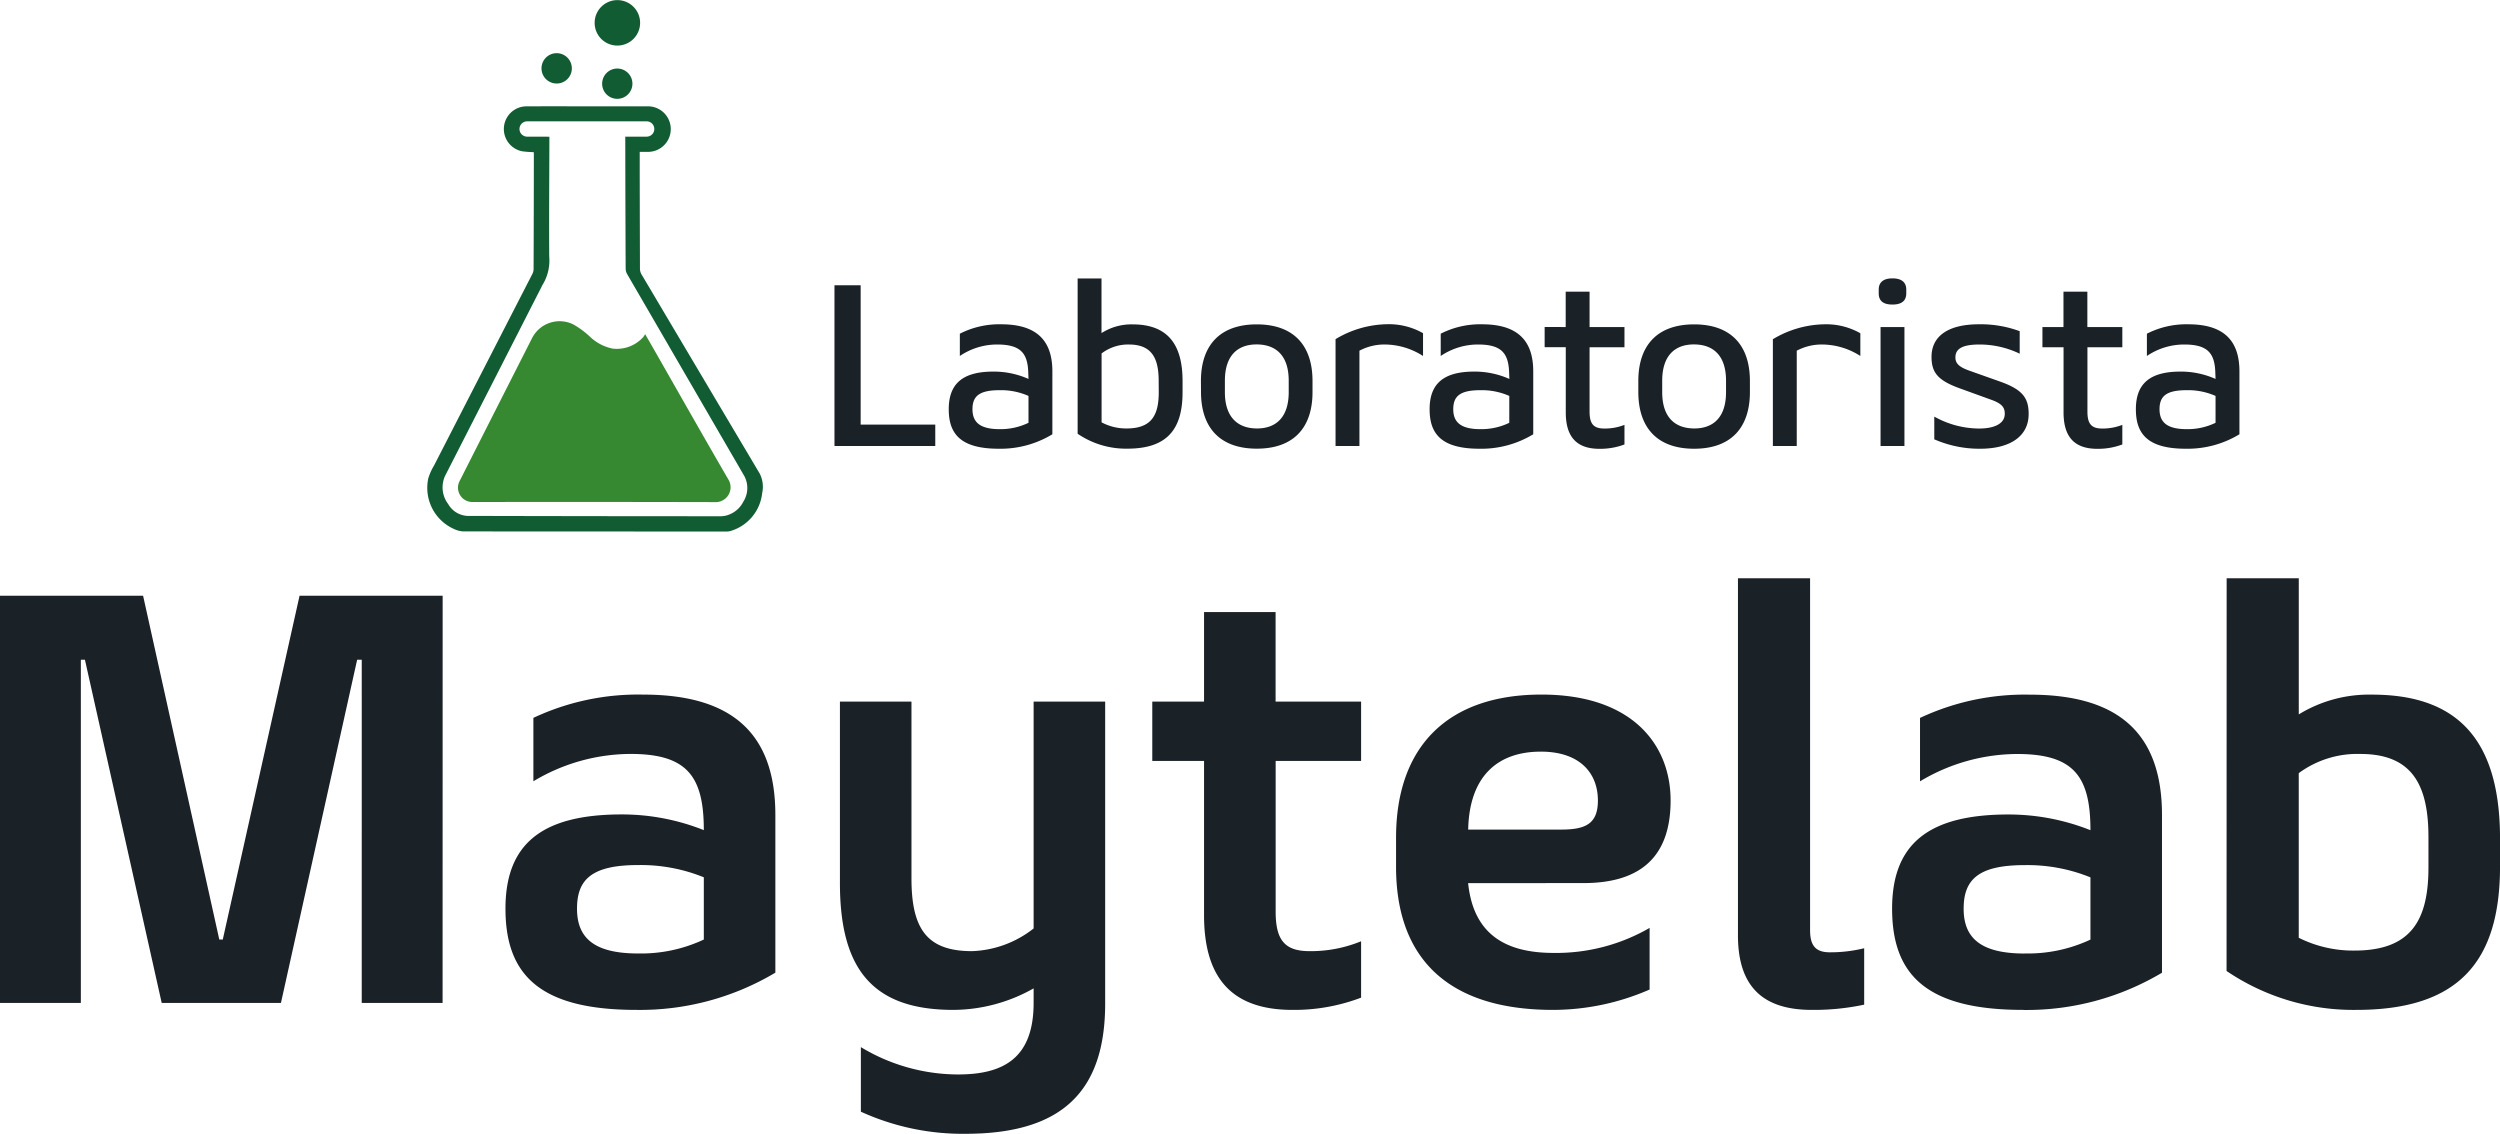
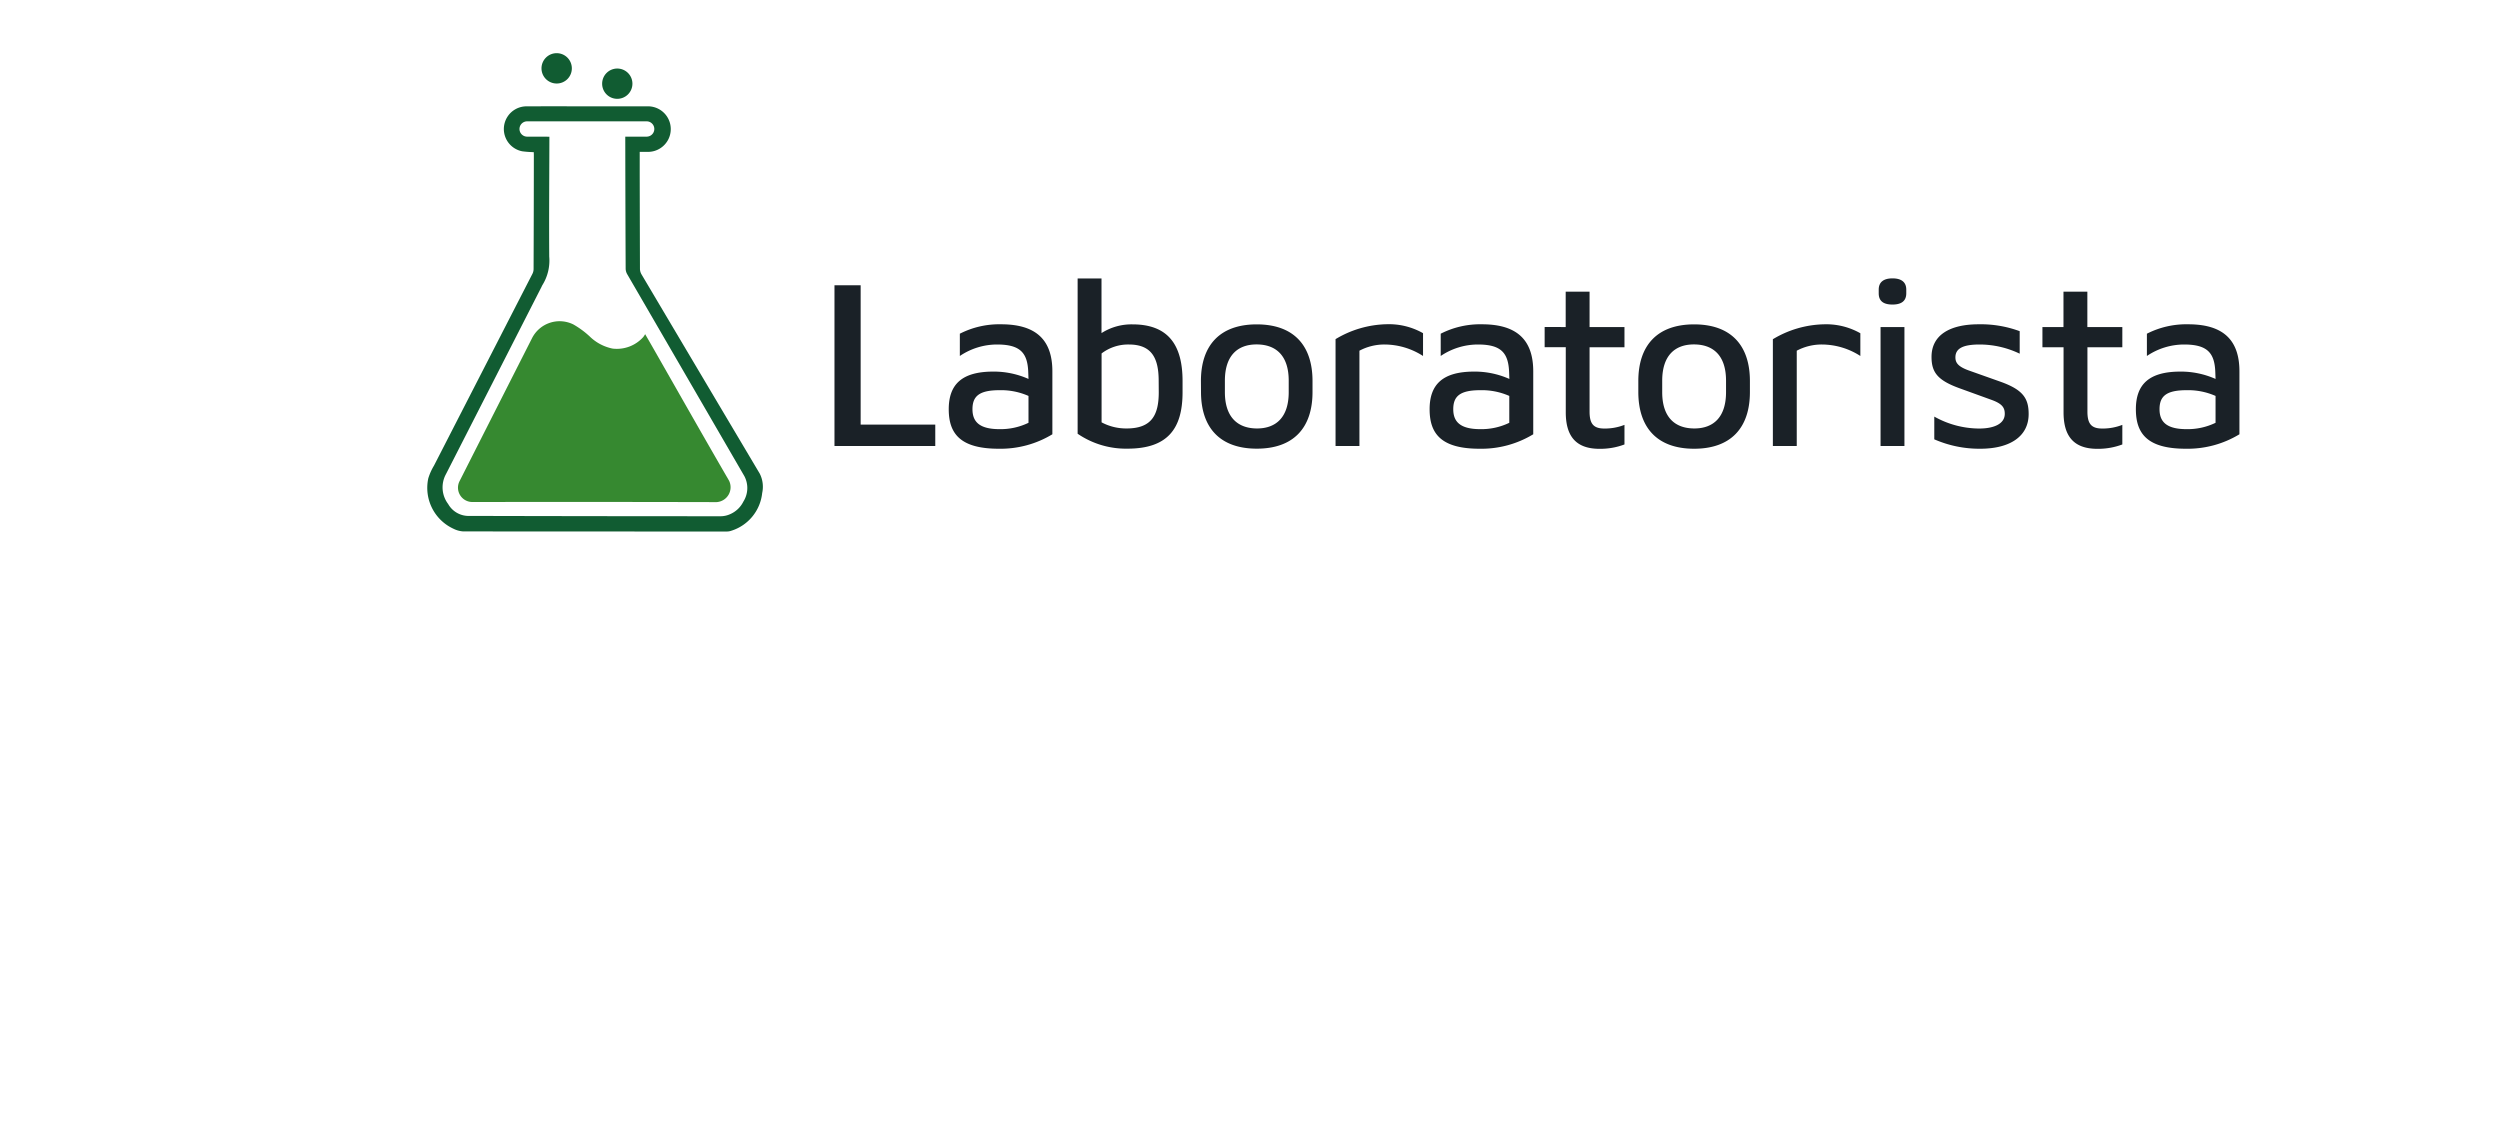
<svg xmlns="http://www.w3.org/2000/svg" width="163.324" height="74.07" viewBox="0 0 163.324 74.07">
  <g transform="translate(-123.29 -79.584)">
-     <path d="M31.578-26.6H22.23L17.214-4.142h-.228L12.008-26.6H2.66V0H7.942V-22.42h.266L13.224,0h7.79l4.978-22.42h.3V0h5.282ZM44.232.456a17.266,17.266,0,0,0,9.082-2.432v-10.3c0-5.282-2.774-7.866-8.626-7.866a16.076,16.076,0,0,0-7.182,1.52v4.142a12.4,12.4,0,0,1,6.346-1.786c3.686,0,4.788,1.444,4.788,4.978a14.469,14.469,0,0,0-5.358-1.026c-5.244,0-7.6,1.938-7.6,6.156C35.682-1.862,37.886.456,44.232.456Zm.114-3.686c-2.888,0-3.99-1.026-3.99-2.926s.95-2.85,3.99-2.85a10.92,10.92,0,0,1,4.294.8v4.066A9.645,9.645,0,0,1,44.346-3.23Zm25.84-16.454v14.82a6.876,6.876,0,0,1-4.028,1.482c-2.964,0-3.952-1.482-3.952-4.75V-19.684H57.532V-7.828c0,5.662,2.166,8.284,7.41,8.284A10.731,10.731,0,0,0,70.186-.95V0c0,3.648-2.014,4.674-4.94,4.674A12.308,12.308,0,0,1,58.9,2.888V7.106A16.015,16.015,0,0,0,65.74,8.55c6.308,0,9.12-2.774,9.12-8.512V-19.684Zm7.752,0v3.876H81.32v10.07c0,3.876,1.6,6.194,5.776,6.194a12.274,12.274,0,0,0,4.484-.8V-4.028a8.637,8.637,0,0,1-3.382.646c-1.634,0-2.2-.76-2.2-2.584v-9.842H91.58v-3.876H85.994v-5.852H81.32v5.852ZM106.1-7.828c3.61,0,5.7-1.6,5.7-5.4,0-3.61-2.47-6.916-8.436-6.916-6.156,0-9.5,3.42-9.5,9.348v1.9C93.86-2.964,97.2.456,104.12.456a15.792,15.792,0,0,0,6.308-1.33V-4.9a12.191,12.191,0,0,1-6.27,1.634c-3.192,0-5.244-1.254-5.586-4.56Zm-2.774-8.588c2.546,0,3.724,1.406,3.724,3.192,0,1.52-.8,1.9-2.394,1.9h-6.08C98.648-14.782,100.472-16.416,103.322-16.416ZM116.2-27.74V-4.408c0,3.458,1.748,4.864,4.826,4.864a15.8,15.8,0,0,0,3.42-.342V-3.572a9.255,9.255,0,0,1-2.242.266c-.912,0-1.292-.418-1.292-1.444V-27.74Zm18.62,28.2a17.266,17.266,0,0,0,9.082-2.432v-10.3c0-5.282-2.774-7.866-8.626-7.866a16.076,16.076,0,0,0-7.182,1.52v4.142a12.4,12.4,0,0,1,6.346-1.786c3.686,0,4.788,1.444,4.788,4.978a14.469,14.469,0,0,0-5.358-1.026c-5.244,0-7.6,1.938-7.6,6.156C126.274-1.862,128.478.456,134.824.456Zm.114-3.686c-2.888,0-3.99-1.026-3.99-2.926s.95-2.85,3.99-2.85a10.92,10.92,0,0,1,4.294.8v4.066A9.645,9.645,0,0,1,134.938-3.23Zm13.186,1.14A14.761,14.761,0,0,0,156.6.456c6.65,0,9.386-3.116,9.386-9.386v-1.786c0-6.27-2.584-9.424-8.36-9.424a8.781,8.781,0,0,0-4.788,1.292V-27.74h-4.712ZM161.31-8.854c0,3.458-1.14,5.434-4.826,5.434a7.918,7.918,0,0,1-3.648-.836V-15.01a6.448,6.448,0,0,1,4.028-1.254c3.344,0,4.446,1.976,4.446,5.434Z" transform="translate(120.63 145.104)" fill="#1a2127" />
    <path d="M1.05,0H7.635V-1.395H2.76V-10.5H1.05ZM11.79.18a6.526,6.526,0,0,0,3.495-.945v-4.11c0-2.025-1.035-3.075-3.345-3.075a5.657,5.657,0,0,0-2.7.615V-5.88a4.344,4.344,0,0,1,2.43-.75c1.515,0,2,.54,2.04,1.83l.015.42a5.575,5.575,0,0,0-2.3-.48c-2.04,0-2.91.825-2.91,2.46S9.315.18,11.79.18ZM11.835-1.1c-1.275,0-1.77-.45-1.77-1.3s.435-1.245,1.77-1.245a4.435,4.435,0,0,1,1.89.375v1.755A4.177,4.177,0,0,1,11.835-1.1Zm5.1.3a5.591,5.591,0,0,0,3.24.975C22.8.18,23.79-1.11,23.79-3.51v-.735c0-2.4-.975-3.7-3.27-3.7a3.63,3.63,0,0,0-2.025.57v-3.57h-1.56Zm5.3-2.715c0,1.515-.48,2.37-2.1,2.37a3.386,3.386,0,0,1-1.635-.4v-4.5A2.862,2.862,0,0,1,20.28-6.63c1.47,0,1.95.855,1.95,2.37Zm2.76-.015c0,2.34,1.245,3.705,3.645,3.705S32.28-1.185,32.28-3.525v-.72c0-2.34-1.245-3.7-3.645-3.7s-3.645,1.365-3.645,3.7Zm5.73.015c0,1.635-.825,2.37-2.07,2.37s-2.1-.72-2.1-2.37v-.75c0-1.635.825-2.37,2.07-2.37,1.26,0,2.1.72,2.1,2.37Zm8.775-3.855a4.516,4.516,0,0,0-2.34-.585,6.722,6.722,0,0,0-3.375.975V0h1.56V-6.225a3.472,3.472,0,0,1,1.635-.405,4.663,4.663,0,0,1,2.52.75ZM43.2.18a6.526,6.526,0,0,0,3.5-.945v-4.11c0-2.025-1.035-3.075-3.345-3.075a5.657,5.657,0,0,0-2.7.615V-5.88a4.344,4.344,0,0,1,2.43-.75c1.515,0,1.995.54,2.04,1.83l.015.42a5.575,5.575,0,0,0-2.3-.48c-2.04,0-2.91.825-2.91,2.46S40.725.18,43.2.18ZM43.245-1.1c-1.275,0-1.77-.45-1.77-1.3s.435-1.245,1.77-1.245a4.435,4.435,0,0,1,1.89.375v1.755A4.177,4.177,0,0,1,43.245-1.1Zm4.2-6.675v1.32h1.38V-2.2c0,1.485.6,2.385,2.2,2.385a4.487,4.487,0,0,0,1.635-.285V-1.38a3.5,3.5,0,0,1-1.32.24c-.72,0-.96-.33-.96-1.11v-4.2h2.28V-7.77h-2.28v-2.31h-1.56v2.31Zm6.12,4.245C53.565-1.185,54.81.18,57.21.18s3.645-1.365,3.645-3.705v-.72c0-2.34-1.245-3.7-3.645-3.7s-3.645,1.365-3.645,3.7Zm5.73.015c0,1.635-.825,2.37-2.07,2.37-1.26,0-2.1-.72-2.1-2.37v-.75c0-1.635.825-2.37,2.07-2.37,1.26,0,2.1.72,2.1,2.37ZM68.07-7.365a4.516,4.516,0,0,0-2.34-.585,6.722,6.722,0,0,0-3.375.975V0h1.56V-6.225A3.472,3.472,0,0,1,65.55-6.63a4.662,4.662,0,0,1,2.52.75ZM69.39,0h1.56V-7.77H69.39Zm.78-9.24c.555,0,.9-.21.9-.735v-.24c0-.51-.345-.735-.9-.735s-.9.225-.9.735v.24C69.27-9.45,69.6-9.24,70.17-9.24Zm4.98,4.305c-.705-.255-.87-.51-.87-.855,0-.615.555-.84,1.59-.84a6.078,6.078,0,0,1,2.61.6V-7.5a7.322,7.322,0,0,0-2.685-.45c-1.86,0-3.075.69-3.075,2.13,0,1.005.39,1.53,1.845,2.055l2.07.75c.705.255.87.51.87.915,0,.63-.66.96-1.68.96A6.029,6.029,0,0,1,72.9-1.92V-.435a7.363,7.363,0,0,0,3,.615c1.95,0,3.165-.81,3.165-2.265,0-1.035-.375-1.59-1.845-2.115ZM79.965-7.77v1.32h1.38V-2.2c0,1.485.6,2.385,2.205,2.385a4.487,4.487,0,0,0,1.635-.285V-1.38a3.5,3.5,0,0,1-1.32.24c-.72,0-.96-.33-.96-1.11v-4.2h2.28V-7.77H82.9v-2.31h-1.56v2.31ZM89.34.18a6.526,6.526,0,0,0,3.495-.945v-4.11C92.835-6.9,91.8-7.95,89.49-7.95a5.657,5.657,0,0,0-2.7.615V-5.88a4.344,4.344,0,0,1,2.43-.75c1.515,0,2,.54,2.04,1.83l.015.42a5.575,5.575,0,0,0-2.295-.48c-2.04,0-2.91.825-2.91,2.46S86.865.18,89.34.18ZM89.385-1.1c-1.275,0-1.77-.45-1.77-1.3s.435-1.245,1.77-1.245a4.435,4.435,0,0,1,1.89.375v1.755A4.177,4.177,0,0,1,89.385-1.1Z" transform="translate(176.756 108.72)" fill="#1a2127" />
    <g transform="translate(151.202 79.584)">
      <path d="M297.128,121.09a6.814,6.814,0,0,1-.752-.056,1.482,1.482,0,0,1,.271-2.937c1.789-.006,3.577,0,5.366,0h2.52a1.488,1.488,0,1,1,.118,2.974c-.194.007-.389,0-.6,0,0,.5,0,.968,0,1.441q.006,3.1.016,6.2a.745.745,0,0,0,.1.359q3.859,6.512,7.725,13.02a1.891,1.891,0,0,1,.16,1.269,2.9,2.9,0,0,1-2.025,2.466.9.9,0,0,1-.3.048q-8.6,0-17.2-.007a1.622,1.622,0,0,1-.638-.172,2.939,2.939,0,0,1-1.65-3.294,3.677,3.677,0,0,1,.371-.83q3.213-6.264,6.429-12.527a.706.706,0,0,0,.079-.307q.014-3.72.017-7.44C297.136,121.229,297.131,121.162,297.128,121.09Zm1.022-1.009c0,.108,0,.188,0,.269-.006,2.521-.027,5.041-.01,7.562a3.027,3.027,0,0,1-.439,1.851,1.032,1.032,0,0,0-.064.127q-3.12,6.118-6.243,12.234a1.8,1.8,0,0,0,.143,1.953,1.531,1.531,0,0,0,1.266.777q8.283.022,16.565.022a1.521,1.521,0,0,0,.584-.133,1.727,1.727,0,0,0,.87-.822,1.66,1.66,0,0,0,.065-1.667q-3.823-6.591-7.648-13.182a.761.761,0,0,1-.106-.36q-.019-4.2-.025-8.4c0-.072,0-.144,0-.235h1.4a.5.5,0,1,0-.006-1h-6.484c-.44,0-.881,0-1.321,0a.5.5,0,1,0,0,1c.081,0,.163,0,.244,0Z" transform="translate(-290.171 -111.15)" fill="#115c32" />
-       <path d="M350.82,81.061a1.485,1.485,0,1,1,1.473,1.5A1.48,1.48,0,0,1,350.82,81.061Z" transform="translate(-339.884 -79.584)" fill="#115c32" />
      <path d="M332.519,100.829a.991.991,0,1,1,1-.99A.988.988,0,0,1,332.519,100.829Z" transform="translate(-324.073 -95.373)" fill="#115c32" />
      <path d="M353.533,105.352a.989.989,0,1,1,.992,1A.986.986,0,0,1,353.533,105.352Z" transform="translate(-342.107 -99.896)" fill="#115c32" />
      <path d="M313.516,196.786c.232.4.431.747.628,1.093,1.615,2.828,3.219,5.663,4.854,8.48a.973.973,0,0,1-.815,1.4q-7.986-.019-15.971-.007a.937.937,0,0,1-.829-1.346q2.367-4.675,4.739-9.348a2.02,2.02,0,0,1,2.707-.905,5.808,5.808,0,0,1,1.058.776,2.993,2.993,0,0,0,1.5.8,2.315,2.315,0,0,0,2-.747A1.261,1.261,0,0,0,313.516,196.786Z" transform="translate(-299.281 -174.956)" fill="#368930" />
    </g>
  </g>
</svg>